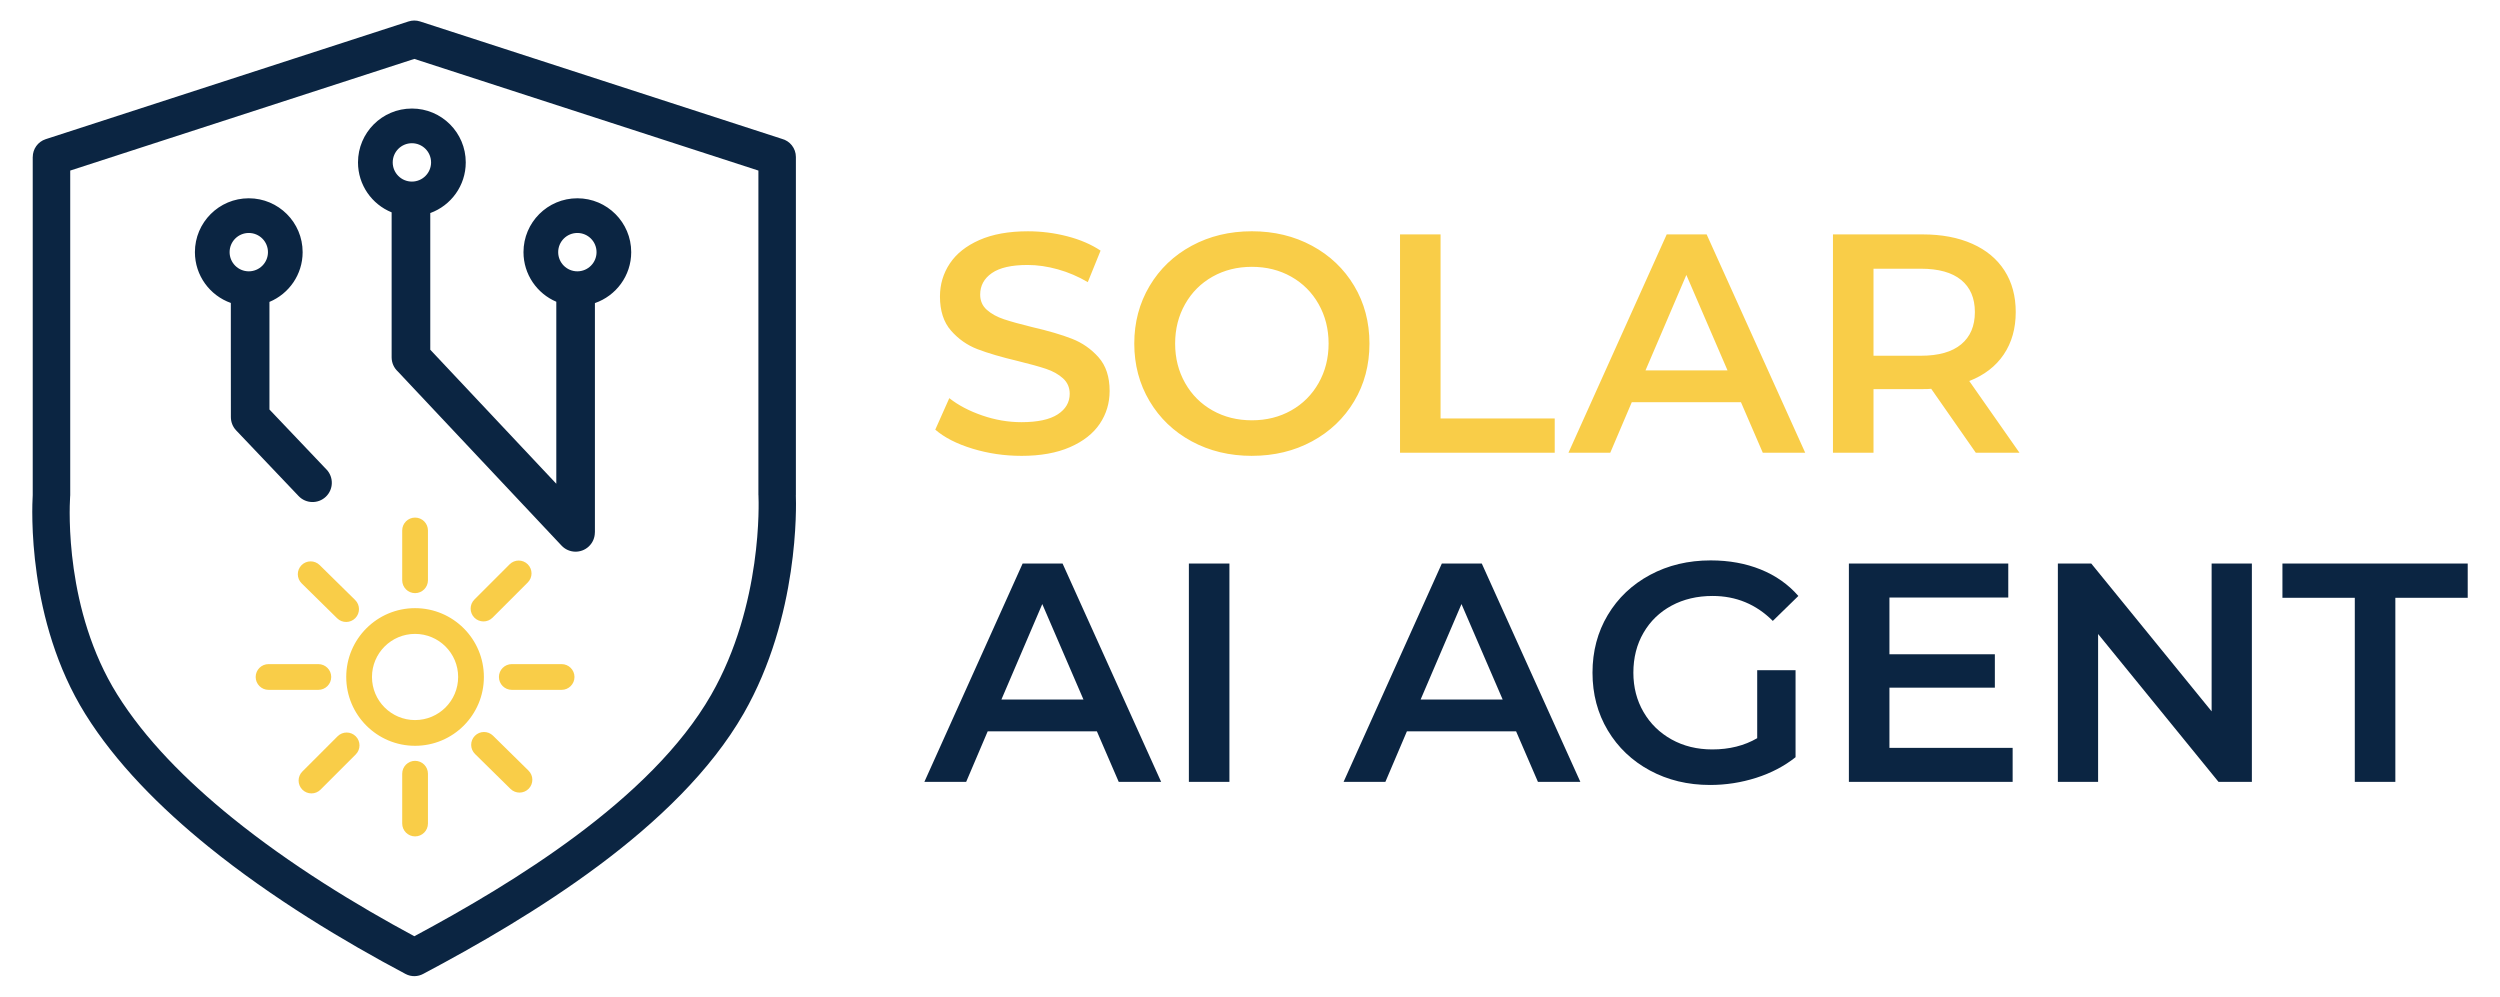
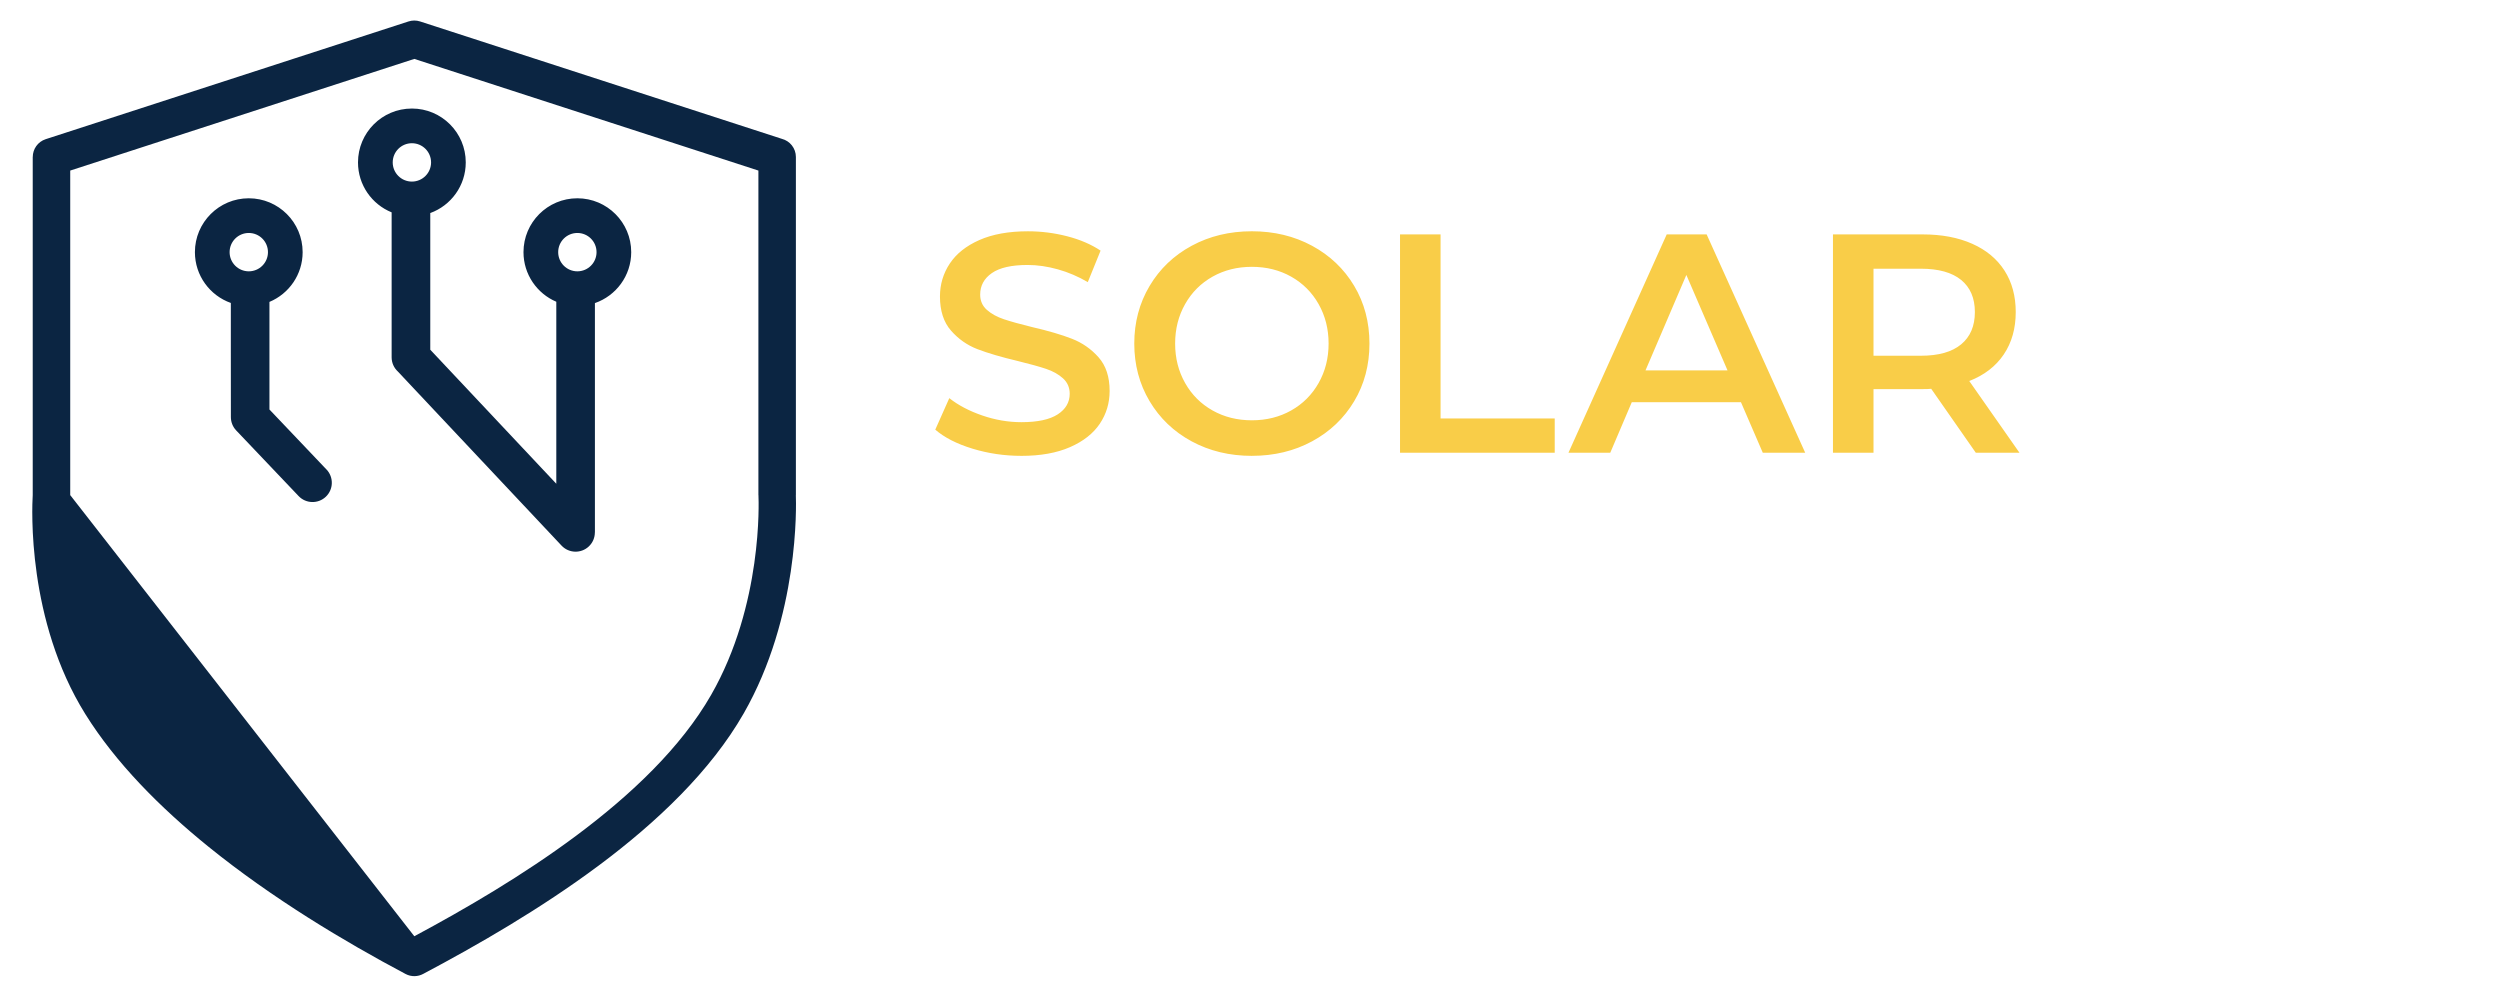
<svg xmlns="http://www.w3.org/2000/svg" xml:space="preserve" width="301px" height="120px" style="shape-rendering:geometricPrecision; text-rendering:geometricPrecision; image-rendering:optimizeQuality; fill-rule:evenodd; clip-rule:evenodd" viewBox="0 0 297.355 118.942">
  <defs>
    <style type="text/css"> .fil3 {fill:none} .fil2 {fill:#0B2542} .fil0 {fill:#0B2542;fill-rule:nonzero} .fil1 {fill:#F9CD48;fill-rule:nonzero} </style>
  </defs>
  <g id="Слой_x0020_1">
    <g id="_225219920">
-       <path id="_226417264" class="fil0" d="M48.948 111.73c6.053,-3.244 12.984,-7.279 19.312,-11.994 6.585,-4.907 12.524,-10.553 16.106,-16.801 6.183,-10.783 5.676,-23.204 5.654,-23.743 -0.001,-0.021 -0.001,-0.043 -0.002,-0.064l-0 -0.042 -0.007 0 0 -38.731 -41.063 -13.325 -41.063 13.325 0 38.731c0,0.095 -0.006,0.188 -0.017,0.279 -0.083,1.412 -0.625,13.486 5.618,23.5 3.312,5.314 8.22,10.274 13.725,14.726 6.96,5.629 14.858,10.436 21.738,14.138zm21.968 -8.411c-6.917,5.154 -14.466,9.489 -20.902,12.901 -0.633,0.344 -1.421,0.376 -2.107,0.014 -7.321,-3.88 -15.924,-9.043 -23.494,-15.165 -5.867,-4.745 -11.123,-10.072 -14.721,-15.844 -6.989,-11.212 -6.372,-24.627 -6.282,-26.139l0 -8.32593e-005 0 -40.353 0.004 0c-0,-0.941 0.599,-1.817 1.543,-2.124l43.3 -14.05c0.433,-0.141 0.914,-0.152 1.381,0l43.162 14.006c0.968,0.246 1.685,1.124 1.685,2.168l0 40.353 -0.005 0c0.044,1.19 0.414,14.477 -6.233,26.069 -3.919,6.835 -10.294,12.921 -17.329,18.164z" />
+       <path id="_226417264" class="fil0" d="M48.948 111.73c6.053,-3.244 12.984,-7.279 19.312,-11.994 6.585,-4.907 12.524,-10.553 16.106,-16.801 6.183,-10.783 5.676,-23.204 5.654,-23.743 -0.001,-0.021 -0.001,-0.043 -0.002,-0.064l-0 -0.042 -0.007 0 0 -38.731 -41.063 -13.325 -41.063 13.325 0 38.731zm21.968 -8.411c-6.917,5.154 -14.466,9.489 -20.902,12.901 -0.633,0.344 -1.421,0.376 -2.107,0.014 -7.321,-3.88 -15.924,-9.043 -23.494,-15.165 -5.867,-4.745 -11.123,-10.072 -14.721,-15.844 -6.989,-11.212 -6.372,-24.627 -6.282,-26.139l0 -8.32593e-005 0 -40.353 0.004 0c-0,-0.941 0.599,-1.817 1.543,-2.124l43.3 -14.05c0.433,-0.141 0.914,-0.152 1.381,0l43.162 14.006c0.968,0.246 1.685,1.124 1.685,2.168l0 40.353 -0.005 0c0.044,1.19 0.414,14.477 -6.233,26.069 -3.919,6.835 -10.294,12.921 -17.329,18.164z" />
      <path id="_226405840" class="fil1" d="M121.393 54.401c-2.01,0 -3.952,-0.285 -5.826,-0.856 -1.873,-0.571 -3.356,-1.328 -4.448,-2.27l1.674 -3.76c1.067,0.844 2.376,1.532 3.927,2.066 1.552,0.534 3.108,0.801 4.672,0.801 1.935,0 3.381,-0.311 4.337,-0.931 0.955,-0.62 1.433,-1.439 1.433,-2.457 0,-0.744 -0.266,-1.359 -0.8,-1.842 -0.533,-0.484 -1.21,-0.862 -2.029,-1.135 -0.819,-0.273 -1.935,-0.583 -3.35,-0.93 -1.985,-0.472 -3.592,-0.943 -4.82,-1.415 -1.228,-0.471 -2.283,-1.21 -3.164,-2.215 -0.881,-1.005 -1.321,-2.364 -1.321,-4.076 0,-1.439 0.391,-2.748 1.172,-3.927 0.782,-1.179 1.961,-2.115 3.536,-2.81 1.576,-0.694 3.505,-1.042 5.788,-1.042 1.588,0 3.151,0.198 4.69,0.595 1.538,0.397 2.866,0.968 3.983,1.713l-1.526 3.759c-1.141,-0.67 -2.333,-1.179 -3.573,-1.526 -1.241,-0.347 -2.444,-0.521 -3.611,-0.521 -1.911,0 -3.332,0.322 -4.262,0.967 -0.931,0.646 -1.396,1.501 -1.396,2.568 0,0.745 0.267,1.353 0.8,1.824 0.534,0.472 1.21,0.844 2.029,1.117 0.819,0.273 1.936,0.583 3.35,0.931 1.935,0.447 3.524,0.912 4.765,1.396 1.24,0.484 2.302,1.222 3.182,2.215 0.881,0.993 1.322,2.333 1.322,4.02 0,1.44 -0.391,2.742 -1.173,3.909 -0.782,1.166 -1.966,2.097 -3.554,2.792 -1.589,0.695 -3.524,1.042 -5.807,1.042zm27.507 0c-2.655,0 -5.05,-0.577 -7.184,-1.731 -2.134,-1.154 -3.809,-2.755 -5.025,-4.802 -1.216,-2.047 -1.824,-4.336 -1.824,-6.868 0,-2.531 0.608,-4.82 1.824,-6.868 1.216,-2.047 2.891,-3.648 5.025,-4.802 2.134,-1.154 4.529,-1.731 7.184,-1.731 2.656,0 5.05,0.577 7.184,1.731 2.134,1.154 3.809,2.748 5.025,4.783 1.216,2.035 1.824,4.33 1.824,6.886 0,2.556 -0.608,4.852 -1.824,6.886 -1.216,2.035 -2.891,3.63 -5.025,4.783 -2.134,1.154 -4.528,1.731 -7.184,1.731zm0 -4.243c1.737,0 3.301,-0.391 4.69,-1.173 1.39,-0.782 2.481,-1.873 3.276,-3.276 0.794,-1.402 1.191,-2.972 1.191,-4.709 0,-1.737 -0.397,-3.307 -1.191,-4.709 -0.794,-1.402 -1.886,-2.494 -3.276,-3.276 -1.39,-0.782 -2.953,-1.172 -4.69,-1.172 -1.737,0 -3.3,0.391 -4.69,1.172 -1.39,0.782 -2.482,1.873 -3.276,3.276 -0.794,1.402 -1.191,2.972 -1.191,4.709 0,1.737 0.397,3.307 1.191,4.709 0.794,1.402 1.886,2.494 3.276,3.276 1.39,0.782 2.953,1.173 4.69,1.173zm17.681 -22.185l4.839 0 0 21.962 13.623 0 0 4.094 -18.462 0 0 -26.056zm40.684 20.026l-13.027 0 -2.568 6.03 -4.988 0 11.726 -26.056 4.764 0 11.763 26.056 -5.062 0 -2.606 -6.03zm-1.6 -3.796l-4.914 -11.391 -4.876 11.391 9.79 0zm29.63 9.827l-5.323 -7.631c-0.223,0.025 -0.558,0.037 -1.005,0.037l-5.881 0 0 7.594 -4.839 0 0 -26.056 10.72 0c2.259,0 4.225,0.373 5.9,1.117 1.675,0.745 2.959,1.812 3.852,3.202 0.893,1.39 1.34,3.04 1.34,4.951 0,1.96 -0.478,3.648 -1.433,5.062 -0.955,1.414 -2.326,2.469 -4.113,3.164l5.993 8.561 -5.211 0zm-0.112 -16.787c0,-1.663 -0.546,-2.941 -1.638,-3.834 -1.092,-0.893 -2.692,-1.34 -4.802,-1.34l-5.658 0 0 10.385 5.658 0c2.11,0 3.71,-0.453 4.802,-1.359 1.092,-0.906 1.638,-2.19 1.638,-3.852z" />
-       <path id="_226409608" class="fil0" d="M130.402 87.274l-13.027 0 -2.568 6.03 -4.988 0 11.726 -26.056 4.764 0 11.763 26.056 -5.062 0 -2.606 -6.03zm-1.6 -3.796l-4.914 -11.391 -4.876 11.391 9.79 0zm12.581 -16.23l4.839 0 0 26.056 -4.839 0 0 -26.056zm39.047 20.026l-13.027 0 -2.568 6.03 -4.988 0 11.726 -26.056 4.764 0 11.763 26.056 -5.062 0 -2.606 -6.03zm-1.6 -3.796l-4.914 -11.391 -4.876 11.391 9.79 0zm30.374 -3.499l4.579 0 0 10.385c-1.34,1.067 -2.904,1.886 -4.69,2.457 -1.787,0.57 -3.623,0.856 -5.509,0.856 -2.655,0 -5.05,-0.577 -7.184,-1.731 -2.134,-1.154 -3.809,-2.748 -5.025,-4.783 -1.216,-2.035 -1.824,-4.33 -1.824,-6.886 0,-2.556 0.608,-4.852 1.824,-6.886 1.216,-2.035 2.897,-3.629 5.044,-4.783 2.146,-1.154 4.559,-1.731 7.24,-1.731 2.184,0 4.169,0.36 5.956,1.08 1.787,0.72 3.288,1.774 4.504,3.164l-3.052 2.978c-1.985,-1.985 -4.38,-2.978 -7.184,-2.978 -1.836,0 -3.468,0.385 -4.895,1.154 -1.427,0.769 -2.543,1.849 -3.35,3.239 -0.807,1.39 -1.21,2.978 -1.21,4.764 0,1.737 0.403,3.301 1.21,4.69 0.806,1.39 1.923,2.481 3.35,3.276 1.427,0.794 3.046,1.191 4.858,1.191 2.035,0 3.821,-0.447 5.36,-1.34l0 -8.114zm30.486 9.268l0 4.057 -19.542 0 0 -26.056 19.021 0 0 4.057 -14.182 0 0 6.775 12.581 0 0 3.983 -12.581 0 0 7.184 14.703 0zm28.55 -21.999l0 26.056 -3.983 0 -14.368 -17.644 0 17.644 -4.802 0 0 -26.056 3.983 0 14.367 17.644 0 -17.644 4.802 0zm12.283 4.095l-8.636 0 0 -4.095 22.111 0 0 4.095 -8.636 0 0 21.961 -4.839 0 0 -21.961z" />
      <path id="_226408960" class="fil2" d="M48.659 12.952c3.55,0 6.428,2.879 6.428,6.429 0,2.779 -1.764,5.147 -4.234,6.044l0 16.31 15.04 15.995 0 -21.72c-2.301,-0.979 -3.916,-3.261 -3.916,-5.919 0,-3.55 2.879,-6.428 6.428,-6.428 3.55,0 6.428,2.879 6.428,6.428 0,2.816 -1.811,5.209 -4.332,6.079l0 27.368 -0.006 0c-0,0.612 -0.243,1.222 -0.724,1.674 -0.925,0.87 -2.38,0.826 -3.25,-0.099l-19.542 -20.783c-0.453,-0.421 -0.737,-1.022 -0.737,-1.689l0 -17.3c-2.354,-0.955 -4.014,-3.263 -4.014,-5.959 0,-3.55 2.879,-6.429 6.428,-6.429zm-10.189 43.077c0.875,0.92 0.839,2.375 -0.081,3.25 -0.92,0.875 -2.375,0.839 -3.25,-0.081l-7.448 -7.832c-0.423,-0.445 -0.633,-1.015 -0.633,-1.584l-0.006 -8.192 0 -5.436c-2.497,-0.882 -4.287,-3.264 -4.287,-6.063 0,-3.55 2.879,-6.428 6.428,-6.428 3.55,0 6.428,2.879 6.428,6.428 0,2.676 -1.635,4.97 -3.961,5.938l0 12.841 6.808 7.16zm-9.276 -28.227c1.264,0 2.289,1.025 2.289,2.289 0,1.264 -1.025,2.289 -2.289,2.289 -1.264,0 -2.289,-1.025 -2.289,-2.289 0,-1.264 1.025,-2.289 2.289,-2.289zm39.212 0c1.264,0 2.289,1.025 2.289,2.289 0,1.264 -1.025,2.289 -2.289,2.289 -1.264,0 -2.289,-1.025 -2.289,-2.289 0,-1.264 1.025,-2.289 2.289,-2.289zm-19.747 -10.71c1.264,0 2.289,1.025 2.289,2.289 0,1.264 -1.025,2.289 -2.289,2.289 -1.264,0 -2.289,-1.025 -2.289,-2.289 0,-1.264 1.025,-2.289 2.289,-2.289z" />
-       <path id="_226414936" class="fil1" d="M49.037 72.576c2.267,0 4.321,0.92 5.808,2.406 1.486,1.486 2.406,3.54 2.406,5.807 0,2.268 -0.92,4.321 -2.406,5.808 -1.486,1.486 -3.54,2.406 -5.808,2.406 -2.267,0 -4.321,-0.92 -5.807,-2.406 -1.486,-1.486 -2.406,-3.54 -2.406,-5.808 0,-2.267 0.92,-4.321 2.406,-5.807 1.486,-1.486 3.54,-2.406 5.807,-2.406zm3.636 4.578c-0.93,-0.93 -2.216,-1.506 -3.636,-1.506 -1.42,0 -2.705,0.576 -3.635,1.506 -0.93,0.93 -1.506,2.216 -1.506,3.635 0,1.419 0.576,2.705 1.506,3.636 0.93,0.93 2.216,1.506 3.635,1.506 1.42,0 2.705,-0.576 3.636,-1.506 0.93,-0.93 1.506,-2.216 1.506,-3.636 0,-1.42 -0.576,-2.705 -1.506,-3.635zm7.652 -9.813c0.6,-0.596 1.57,-0.594 2.166,0.006 0.596,0.6 0.594,1.57 -0.006,2.166l-4.204 4.203c-0.6,0.596 -1.57,0.594 -2.166,-0.006 -0.596,-0.6 -0.594,-1.57 0.006,-2.166l4.204 -4.203zm-20.53 20.523c0.6,-0.596 1.57,-0.594 2.166,0.006 0.596,0.6 0.594,1.57 -0.006,2.166l-4.204 4.203c-0.6,0.596 -1.57,0.594 -2.166,-0.006 -0.596,-0.6 -0.594,-1.57 0.006,-2.166l4.204 -4.203zm-8.243 -5.538c-0.848,0 -1.536,-0.688 -1.536,-1.536 0,-0.848 0.688,-1.536 1.536,-1.536l5.944 0c0.848,0 1.536,0.688 1.536,1.536 0,0.848 -0.688,1.536 -1.536,1.536l-5.944 0zm29.029 0c-0.848,0 -1.536,-0.688 -1.536,-1.536 0,-0.848 0.688,-1.536 1.536,-1.536l5.945 0c0.848,0 1.536,0.688 1.536,1.536 0,0.848 -0.688,1.536 -1.536,1.536l-5.945 0zm1.995 9.638c0.603,0.593 0.611,1.563 0.018,2.166 -0.593,0.603 -1.563,0.611 -2.166,0.018l-4.237 -4.17c-0.603,-0.593 -0.611,-1.563 -0.018,-2.166 0.593,-0.603 1.563,-0.611 2.166,-0.018l4.237 4.17zm-20.689 -20.362c0.603,0.593 0.611,1.563 0.018,2.166 -0.593,0.603 -1.563,0.611 -2.166,0.018l-4.237 -4.17c-0.603,-0.593 -0.611,-1.563 -0.018,-2.166 0.593,-0.603 1.563,-0.611 2.166,-0.018l4.237 4.17zm5.616 -8.298c0,-0.848 0.688,-1.536 1.536,-1.536 0.848,0 1.536,0.688 1.536,1.536l0 5.944c0,0.848 -0.688,1.536 -1.536,1.536 -0.848,0 -1.536,-0.688 -1.536,-1.536l0 -5.944zm0 29.029c0,-0.848 0.688,-1.536 1.536,-1.536 0.848,0 1.536,0.688 1.536,1.536l0 5.945c0,0.848 -0.688,1.536 -1.536,1.536 -0.848,0 -1.536,-0.688 -1.536,-1.536l0 -5.945z" />
    </g>
    <polygon class="fil3" points="-0,0 297.355,0 297.355,118.942 -0,118.942 " />
  </g>
</svg>